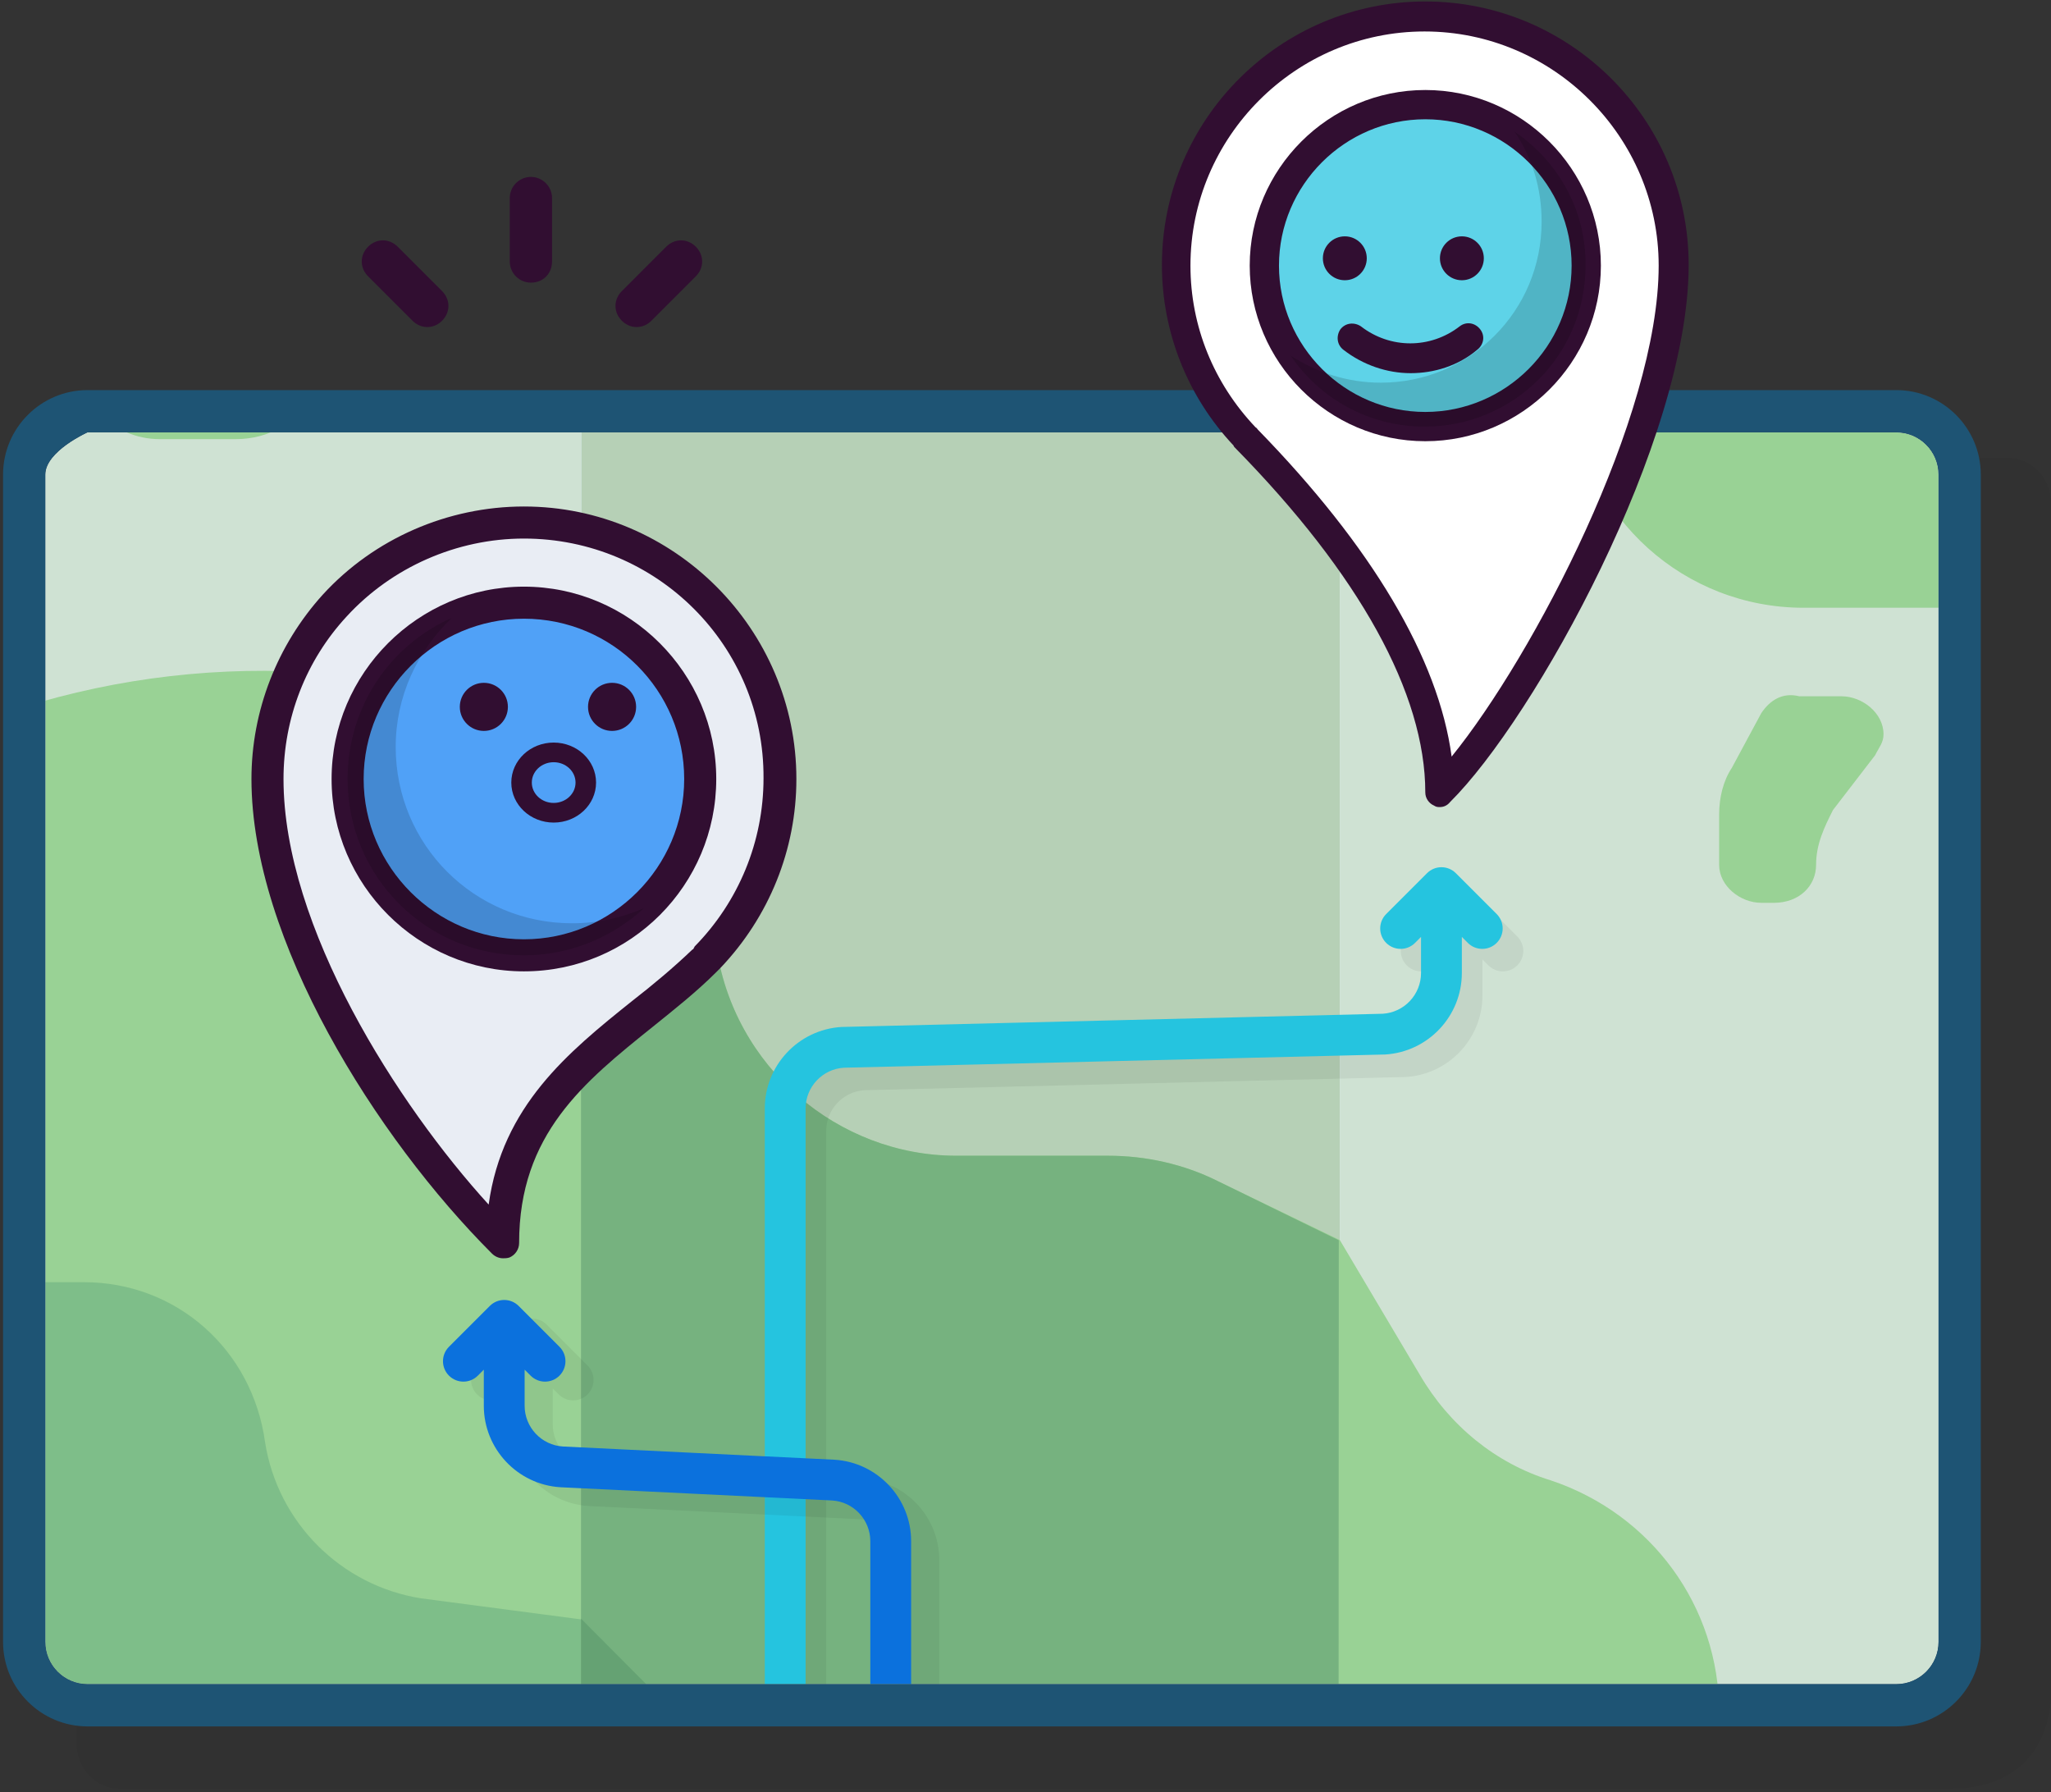
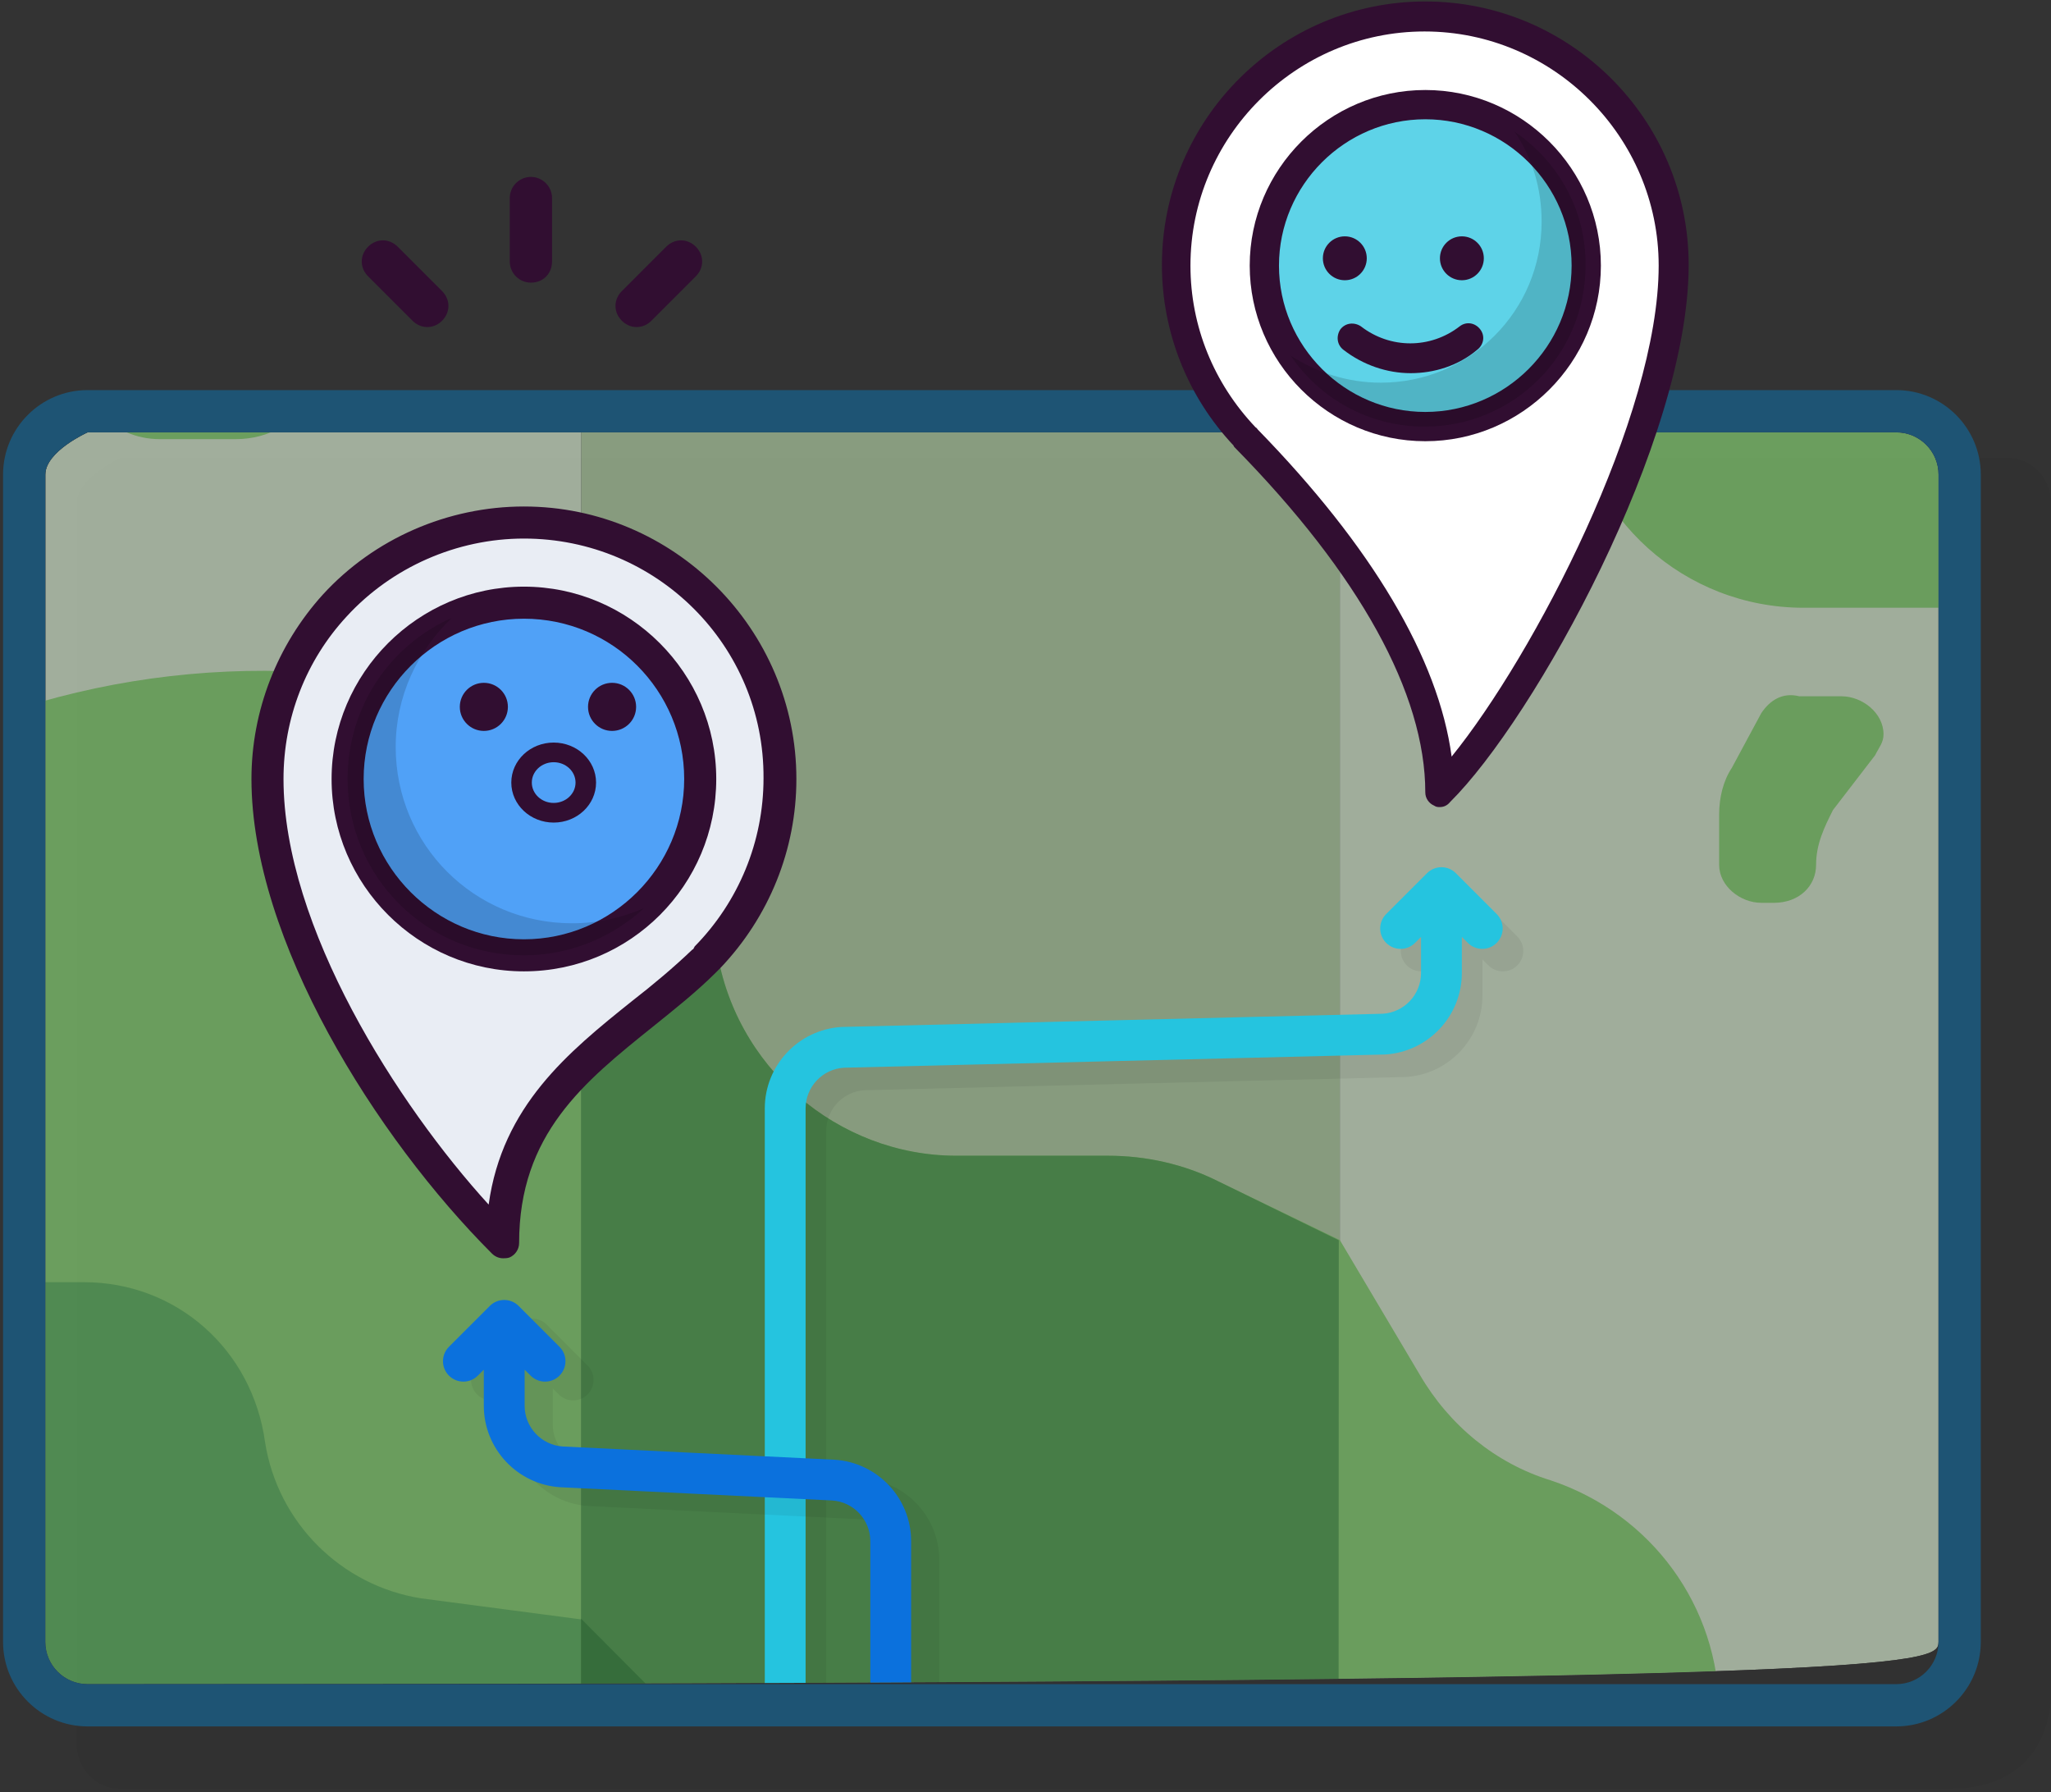
<svg xmlns="http://www.w3.org/2000/svg" width="100%" height="100%" viewBox="0 0 388 339" version="1.1" xml:space="preserve" style="fill-rule:evenodd;clip-rule:evenodd;stroke-linecap:round;stroke-linejoin:round;stroke-miterlimit:1.5;">
  <rect x="0" y="0" width="388" height="339" fill="#333333" stroke="none" />
  <g transform="matrix(1,0,0,1,-119,-1146)">
    <g id="social" transform="matrix(1,0,0,1,-1307.78,-53.856)">
      <g transform="matrix(1,0,0,1,0,508.343)">
        <g transform="matrix(4.168,0,0,4.251,1693.9,769.587)">
          <path d="M-58.605,2C-58.605,2 -60.605,2.897 -60.605,4L-60.605,59.238C-60.605,60.341 -59.708,61.238 -58.605,61.238L24.365,61.238C28.532,61.204 29,58.091 29,56.988L29,4C29,2.897 28.103,2 27,2L-58.605,2Z" style="fill:rgb(1,1,1);fill-opacity:0.05;fill-rule:nonzero;" />
        </g>
        <g>
          <g>
            <g transform="matrix(3.997,0,0,3.997,1677.59,765.3)">
-               <path d="M-58.605,2C-58.605,2 -60.605,2.897 -60.605,4L-60.605,59.238C-60.605,60.341 -59.708,61.238 -58.605,61.238L27,61.238C28.103,61.238 29,60.341 29,59.238L29,4C29,2.897 28.103,2 27,2L-58.605,2Z" style="fill:rgb(221,244,255);fill-rule:nonzero;" />
              <clipPath id="_clip1">
-                 <path d="M-58.605,2C-58.605,2 -60.605,2.897 -60.605,4L-60.605,59.238C-60.605,60.341 -59.708,61.238 -58.605,61.238L27,61.238C28.103,61.238 29,60.341 29,59.238L29,4C29,2.897 28.103,2 27,2L-58.605,2Z" clip-rule="nonzero" />
+                 <path d="M-58.605,2C-58.605,2 -60.605,2.897 -60.605,4L-60.605,59.238C-60.605,60.341 -59.708,61.238 -58.605,61.238C28.103,61.238 29,60.341 29,59.238L29,4C29,2.897 28.103,2 27,2L-58.605,2Z" clip-rule="nonzero" />
              </clipPath>
              <g clip-path="url(#_clip1)">
                <g transform="matrix(-0.741,0,0,0.741,1062.01,-437.327)">
                  <g opacity="0.73">
                    <g transform="matrix(2.692,0,0,2.692,1370.4,531.401)">
                      <rect x="23" y="4" width="18" height="56" style="fill:rgb(167,194,155);" />
                    </g>
                    <g transform="matrix(2.692,0,0,2.692,1370.4,531.401)">
                      <path d="M23,60L9,60C8.4,60 8,59.6 8,59L8,5C8,4.4 8.4,4 9,4L23,4L23,60Z" style="fill:rgb(202,219,195);fill-rule:nonzero;" />
                    </g>
                    <g transform="matrix(2.692,0,0,2.692,1370.4,531.401)">
                      <path d="M55,60L41,60L41,4L50,4L50,7C50,8.7 51.3,10 53,10L56,10L56,59C56,59.6 55.6,60 55,60Z" style="fill:rgb(202,219,195);fill-rule:nonzero;" />
                    </g>
                    <g transform="matrix(2.692,0,0,2.692,1370.4,531.401)">
                      <path d="M8,27L12,27C14.8,27 17.2,24.9 17.5,22C17.8,19.6 19.6,17.6 21.9,17.2L22.9,17L25.5,14.4C26.4,13.5 27.6,12.9 28.8,12.8L31.5,12.5C34.1,12.2 36.1,10.2 36.4,7.7L37,4L9,4C8.4,4 8,4.4 8,5L8,27Z" style="fill:rgb(128,197,109);fill-rule:nonzero;" />
                    </g>
                    <g transform="matrix(2.692,0,0,2.692,1370.4,531.401)">
-                       <path d="M25.6,14.4C26.5,13.5 27.7,12.9 28.9,12.8L31.6,12.5C34.2,12.2 36.2,10.2 36.5,7.7L37,4L23,4L23,17L25.6,14.4Z" style="fill:rgb(79,153,79);fill-rule:nonzero;" />
-                     </g>
+                       </g>
                    <g transform="matrix(2.692,0,0,2.692,1370.4,531.401)">
                      <path d="M8,18L9,18C10.7,18 12,16.7 12,15L12,11.5C12,10.6 12.4,9.7 13.2,9.1L15.2,7.6C15.7,7.2 16.4,7 17,7L28,7C29.7,7 31,5.7 31,4L9,4C8.4,4 8,4.4 8,5L8,18Z" style="fill:rgb(91,170,93);fill-rule:nonzero;" />
                    </g>
                    <g transform="matrix(2.692,0,0,2.692,1370.4,531.401)">
                      <path d="M56,30C51.5,28.1 46.4,28 41.9,29.7L41,30L39.4,31.6C38.5,32.5 37.9,33.6 37.8,34.9L37.8,35C37.4,37.9 34.9,40 32.1,40L28.5,40C27.6,40 26.7,40.2 25.9,40.6L23,42L21.1,45.2C20.4,46.4 19.3,47.3 18,47.7C15.6,48.5 14,50.7 14,53.2L14,60L55,60C55.6,60 56,59.6 56,59L56,30Z" style="fill:rgb(128,197,109);fill-rule:nonzero;" />
                    </g>
                    <g transform="matrix(2.692,0,0,2.692,1370.4,531.401)">
                      <path d="M23.032,60L41.004,60L41.004,29.996L39.4,31.6C38.5,32.5 37.9,33.6 37.8,34.9L37.8,35C37.4,37.9 34.9,40 32.1,40L28.5,40C27.6,40 26.7,40.2 25.9,40.6L23.025,42.005L23.032,60Z" style="fill:rgb(79,153,79);fill-rule:nonzero;" />
                    </g>
                    <g transform="matrix(2.692,0,0,2.692,1370.4,531.401)">
                      <path d="M56,43L52.8,43C50.6,43 48.8,44.6 48.5,46.8C48.2,48.7 46.7,50.2 44.8,50.5L41,51L37.3,54.7C36.5,55.5 35.4,56 34.2,56L20.3,56C18.5,56 17,57.5 17,59.3L17,60L55,60C55.6,60 56,59.6 56,59L56,43Z" style="fill:rgb(91,170,93);fill-rule:nonzero;" />
                    </g>
                    <g transform="matrix(2.692,0,0,2.692,1370.4,531.401)">
                      <path d="M37.3,54.7C36.5,55.5 35.4,56 34.2,56L23.032,56L23.032,60L41.004,60L41.004,50.983L37.3,54.7Z" style="fill:rgb(56,132,63);fill-rule:nonzero;" />
                    </g>
                    <g transform="matrix(2.692,0,0,2.692,1370.4,531.401)">
                      <path d="M48,14L49.2,14C50.2,14 51,14.8 51,15.8C51,16.6 51.2,17.4 51.7,18L52.7,19.5C52.9,19.8 53,20.2 53,20.6L53,21C53,22.1 52.1,23 51,23L49.2,23C48.4,23 47.7,22.6 47.4,21.9L46.4,19.9C46.1,19.3 46,18.7 46,18.1L46,16C46,14.9 46.9,14 48,14Z" style="fill:rgb(128,197,109);fill-rule:nonzero;" />
                    </g>
                    <g transform="matrix(2.692,0,0,2.692,1370.4,531.401)">
                      <path d="M13,29.5L13.7,30.8C13.9,31.1 14,31.5 14,31.9L14,33.1C14,33.6 13.5,34 13,34L12.7,34C12.1,34 11.7,33.6 11.7,33.1C11.7,32.6 11.5,32.2 11.3,31.8L10.3,30.5C10.2,30.3 10.1,30.2 10.1,30C10.1,29.5 10.6,29.1 11.1,29.1L12.1,29.1C12.5,29 12.8,29.2 13,29.5Z" style="fill:rgb(128,197,109);fill-rule:nonzero;" />
                    </g>
                  </g>
                </g>
                <g transform="matrix(0.966,0,0,0.966,-32.192,-2.439)">
                  <path d="M42.707,29.293L40.707,27.293C40.316,26.902 39.684,26.902 39.293,27.293L37.293,29.293C36.902,29.684 36.902,30.316 37.293,30.707C37.684,31.098 38.316,31.098 38.707,30.707L39,30.414L39,32.182C39,33.236 38.177,34.113 37.125,34.178L10.597,34.826C8.494,34.958 6.847,36.711 6.847,38.818L6.847,67.524C6.847,68.076 7.294,68.524 7.847,68.524C8.4,68.524 8.847,68.076 8.847,67.524L8.847,38.818C8.847,37.764 9.67,36.887 10.722,36.822L37.25,36.174C39.353,36.043 41,34.289 41,32.182L41,30.414L41.293,30.707C41.488,30.902 41.744,31 42,31C42.256,31 42.512,30.902 42.707,30.707C43.098,30.316 43.098,29.684 42.707,29.293Z" style="fill-opacity:0.06;fill-rule:nonzero;" />
                </g>
                <g transform="matrix(0.966,0,0,0.966,-33.167,-3.503)">
                  <path d="M42.707,29.293L40.707,27.293C40.316,26.902 39.684,26.902 39.293,27.293L37.293,29.293C36.902,29.684 36.902,30.316 37.293,30.707C37.684,31.098 38.316,31.098 38.707,30.707L39,30.414L39,32.182C39,33.236 38.177,34.113 37.125,34.178L10.597,34.826C8.494,34.958 6.847,36.711 6.847,38.818L6.847,67.524C6.847,68.076 7.294,68.524 7.847,68.524C8.4,68.524 8.847,68.076 8.847,67.524L8.847,38.818C8.847,37.764 9.67,36.887 10.722,36.822L37.25,36.174C39.353,36.043 41,34.289 41,32.182L41,30.414L41.293,30.707C41.488,30.902 41.744,31 42,31C42.256,31 42.512,30.902 42.707,30.707C43.098,30.316 43.098,29.684 42.707,29.293Z" style="fill:rgb(37,196,223);fill-rule:nonzero;" />
                </g>
                <g transform="matrix(-0.966,0,0,0.966,1.085,17.863)">
                  <path d="M42.707,29.293L40.707,27.293C40.316,26.902 39.684,26.902 39.293,27.293L37.293,29.293C36.902,29.684 36.902,30.316 37.293,30.707C37.684,31.098 38.316,31.098 38.707,30.707L39,30.414L39,32.182C39,33.236 38.177,34.113 37.125,34.178L23.813,34.826C21.71,34.958 20.063,36.711 20.063,38.818L20.063,67.524C20.063,68.076 20.51,68.524 21.063,68.524C21.616,68.524 22.063,68.076 22.063,67.524L22.063,38.818C22.063,37.764 22.886,36.887 23.938,36.822L37.25,36.174C39.353,36.043 41,34.289 41,32.182L41,30.414L41.293,30.707C41.488,30.902 41.744,31 42,31C42.256,31 42.512,30.902 42.707,30.707C43.098,30.316 43.098,29.684 42.707,29.293Z" style="fill-opacity:0.06;fill-rule:nonzero;" />
                </g>
                <g transform="matrix(-0.966,0,0,0.966,-0.245,16.976)">
                  <path d="M42.707,29.293L40.707,27.293C40.316,26.902 39.684,26.902 39.293,27.293L37.293,29.293C36.902,29.684 36.902,30.316 37.293,30.707C37.684,31.098 38.316,31.098 38.707,30.707L39,30.414L39,32.182C39,33.236 38.177,34.113 37.125,34.178L23.813,34.826C21.71,34.958 20.063,36.711 20.063,38.818L20.063,67.524C20.063,68.076 20.51,68.524 21.063,68.524C21.616,68.524 22.063,68.076 22.063,67.524L22.063,38.818C22.063,37.764 22.886,36.887 23.938,36.822L37.25,36.174C39.353,36.043 41,34.289 41,32.182L41,30.414L41.293,30.707C41.488,30.902 41.744,31 42,31C42.256,31 42.512,30.902 42.707,30.707C43.098,30.316 43.098,29.684 42.707,29.293Z" style="fill:rgb(11,113,221);fill-rule:nonzero;" />
                </g>
              </g>
            </g>
            <g transform="matrix(3.997,0,0,3.997,1677.59,765.3)">
              <path d="M27,63.238L-58.605,63.238C-60.811,63.238 -62.605,61.444 -62.605,59.238L-62.605,4C-62.605,1.794 -60.811,0 -58.605,0L27,0C29.206,0 31,1.794 31,4L31,59.238C31,61.444 29.206,63.238 27,63.238ZM-58.605,2C-58.605,2 -60.605,2.897 -60.605,4L-60.605,59.238C-60.605,60.341 -59.708,61.238 -58.605,61.238L27,61.238C28.103,61.238 29,60.341 29,59.238L29,4C29,2.897 28.103,2 27,2L-58.605,2Z" style="fill:rgb(30,84,116);fill-rule:nonzero;" />
            </g>
          </g>
        </g>
      </g>
      <g transform="matrix(0.692,0,0,0.692,1122.16,947.744)">
        <g transform="matrix(2,0,0,2,611.644,364.925)">
          <path d="M109.1,2C90.3,2 75.1,17.2 75.1,36C75.1,45.1 78.7,53.4 84.6,59.5C94.4,69.5 111.1,88.8 111.1,108C122.6,96.5 143.1,58.7 143.1,36C143.1,17.2 127.8,2 109.1,2Z" style="fill:white;fill-rule:nonzero;" />
          <path d="M111.1,110C110.8,110 110.6,110 110.3,109.8C109.6,109.5 109.1,108.8 109.1,108C109.1,94.5 100.1,78.2 83.1,60.9C83,60.8 82.9,60.7 82.9,60.6C76.6,53.9 73.1,45.1 73.1,35.9C73.1,16 89.3,-0.1 109.1,-0.1C128.9,-0.1 145.1,16 145.1,35.9C145.1,59.9 124,97.9 112.5,109.3C112.1,109.8 111.6,110 111.1,110ZM86.2,58.4C101.8,74.4 110.9,89.7 112.7,103.1C123.9,89.3 141,56.6 141,36C141,18.4 126.6,4 109,4C91.4,4 77,18.4 77,36C77,44.3 80.2,52.1 85.9,58.1C86.1,58.2 86.1,58.3 86.2,58.4Z" style="fill:rgb(49,14,49);fill-rule:nonzero;" />
        </g>
        <g>
          <g>
            <g transform="matrix(2,0,0,2,611.644,364.925)">
              <circle cx="109.1" cy="36" r="22" style="fill:rgb(94,211,232);" />
            </g>
            <g transform="matrix(2,0,0,2,611.644,364.925)">
              <path d="M109.1,60C95.9,60 85.1,49.2 85.1,36C85.1,22.8 95.9,12 109.1,12C122.3,12 133.1,22.8 133.1,36C133.1,49.2 122.3,60 109.1,60ZM109.1,16C98.1,16 89.1,25 89.1,36C89.1,47 98.1,56 109.1,56C120.1,56 129.1,47 129.1,36C129.1,25 120.1,16 109.1,16Z" style="fill:rgb(49,14,49);fill-rule:nonzero;" />
            </g>
            <g transform="matrix(2,0,0,2,611.644,364.925)">
              <path d="M121.3,17.7C123.7,21.2 125,25.4 125,30C125,42.2 115.2,52 103,52C98.5,52 94.2,50.6 90.7,48.3C94.7,54.2 101.4,58 109,58C121.2,58 131,48.2 131,36C131.1,28.4 127.2,21.7 121.3,17.7Z" style="fill-opacity:0.15;fill-rule:nonzero;" />
            </g>
          </g>
          <g>
            <g transform="matrix(2,0,0,2,611.644,364.925)">
              <circle cx="114.1" cy="35" r="3" style="fill:rgb(49,14,49);" />
            </g>
            <g transform="matrix(2,0,0,2,611.644,364.925)">
              <circle cx="98.1" cy="35" r="3" style="fill:rgb(49,14,49);" />
            </g>
            <g transform="matrix(2,0,0,2,611.644,364.925)">
              <path d="M107.1,50.7C103.9,50.7 100.6,49.6 97.9,47.5C97,46.8 96.9,45.6 97.5,44.7C98.2,43.8 99.4,43.7 100.3,44.3C104.3,47.4 109.8,47.4 113.8,44.3C114.7,43.6 115.9,43.8 116.6,44.7C117.3,45.6 117.1,46.8 116.2,47.5C113.6,49.7 110.3,50.7 107.1,50.7Z" style="fill:rgb(49,14,49);fill-rule:nonzero;" />
            </g>
          </g>
        </g>
      </g>
      <g transform="matrix(1,0,0,1,-1.772,0)">
        <g transform="matrix(1,0,0,1,811.142,776.395)">
          <g transform="matrix(2,0,0,2,611.644,364.925)">
            <path d="M53.1,56C52,56 51.1,55.1 51.1,54L51.1,48C51.1,46.9 52,46 53.1,46C54.2,46 55.1,46.9 55.1,48L55.1,54C55.1,55.1 54.3,56 53.1,56Z" style="fill:rgb(49,14,49);fill-rule:nonzero;" />
          </g>
          <g transform="matrix(2,0,0,2,611.644,364.925)">
            <path d="M63.1,60.2C62.6,60.2 62.1,60 61.7,59.6C60.9,58.8 60.9,57.6 61.7,56.8L65.9,52.6C66.7,51.8 67.9,51.8 68.7,52.6C69.5,53.4 69.5,54.6 68.7,55.4L64.5,59.6C64.1,60 63.6,60.2 63.1,60.2Z" style="fill:rgb(49,14,49);fill-rule:nonzero;" />
          </g>
          <g transform="matrix(2,0,0,2,611.644,364.925)">
            <path d="M43.3,60.2C42.8,60.2 42.3,60 41.9,59.6L37.7,55.4C36.9,54.6 36.9,53.4 37.7,52.6C38.5,51.8 39.7,51.8 40.5,52.6L44.7,56.8C45.5,57.6 45.5,58.8 44.7,59.6C44.3,60 43.8,60.2 43.3,60.2Z" style="fill:rgb(49,14,49);fill-rule:nonzero;" />
          </g>
        </g>
        <g transform="matrix(0.758,0,0,0.758,980.507,921.72)">
          <g transform="matrix(2,0,0,2,611.644,364.925)">
            <path d="M78,120.5C83.6,114.7 87.1,106.8 87.1,98.1C87.1,80.4 72.8,66.1 55.1,66.1C45.8,66.1 37.3,70.1 31.5,76.5C26.3,82.2 23.1,89.8 23.1,98.1C23.1,118.4 39.5,143 52.4,155.9C52.4,137 67.4,130.7 77.5,120.8C77.6,120.7 77.7,120.6 77.7,120.6C77.9,120.6 78,120.6 78,120.5Z" style="fill:rgb(233,237,244);fill-rule:nonzero;" />
            <path d="M52.5,158C52,158 51.5,157.8 51.1,157.4C36.7,143 21.1,118.3 21.1,98.2C21.1,89.7 24.3,81.5 30,75.2C36.4,68.2 45.6,64.2 55.1,64.2C73.8,64.2 89.1,79.5 89.1,98.2C89.1,107 85.7,115.4 79.6,121.8C79.5,121.9 79.1,122.3 79.1,122.3C76.6,124.8 73.8,127 71.2,129.1C62.6,136 54.5,142.5 54.5,156.1C54.5,156.9 54,157.6 53.3,157.9C53,158 52.7,158 52.5,158ZM55.1,68.2C46.7,68.2 38.6,71.8 33,77.9C27.9,83.4 25.1,90.6 25.1,98.2C25.1,116.7 39.4,138.9 50.7,151.3C52.4,139 60.6,132.3 68.6,125.9C71.3,123.8 73.8,121.7 76.1,119.5C76.1,119.5 76.3,119.4 76.3,119.3C76.3,119.2 76.4,119.2 76.4,119.1C81.9,113.5 85,106 85,98.1C85.1,81.6 71.7,68.2 55.1,68.2Z" style="fill:rgb(49,14,49);fill-rule:nonzero;" />
          </g>
          <g>
            <g>
              <g transform="matrix(2,0,0,2,611.644,364.925)">
                <circle cx="55.1" cy="98.2" r="22" style="fill:rgb(80,161,247);" />
              </g>
              <g transform="matrix(2,0,0,2,611.644,364.925)">
                <path d="M55.1,122.2C41.9,122.2 31.1,111.4 31.1,98.2C31.1,85 41.9,74.2 55.1,74.2C68.3,74.2 79.1,85 79.1,98.2C79.1,111.4 68.4,122.2 55.1,122.2ZM55.1,78.2C44.1,78.2 35.1,87.2 35.1,98.2C35.1,109.2 44.1,118.2 55.1,118.2C66.1,118.2 75.1,109.2 75.1,98.2C75.1,87.2 66.2,78.2 55.1,78.2Z" style="fill:rgb(49,14,49);fill-rule:nonzero;" />
              </g>
              <g transform="matrix(2,0,0,2,611.644,364.925)">
                <path d="M61.1,116.2C48.9,116.2 39.1,106.4 39.1,94.2C39.1,87.9 41.8,82.2 46.1,78.1C38.4,81.5 33.1,89.2 33.1,98.2C33.1,110.4 42.9,120.2 55.1,120.2C60.9,120.2 66.2,117.9 70.1,114.3C67.4,115.5 64.4,116.2 61.1,116.2Z" style="fill-opacity:0.15;fill-rule:nonzero;" />
              </g>
            </g>
            <g>
              <g transform="matrix(2,0,0,2,611.644,364.925)">
                <circle cx="50.1" cy="89.2" r="3" style="fill:rgb(49,14,49);" />
              </g>
              <g transform="matrix(2,0,0,2,611.644,364.925)">
                <circle cx="66.1" cy="89.2" r="3" style="fill:rgb(49,14,49);" />
              </g>
              <g transform="matrix(1.323,0,0,1.267,-1302.83,-1142.28)">
                <ellipse cx="1535.98" cy="1345.3" rx="6.06" ry="5.944" style="fill:none;stroke:rgb(49,14,49);stroke-width:3.87px;" />
              </g>
            </g>
          </g>
        </g>
      </g>
    </g>
  </g>
</svg>